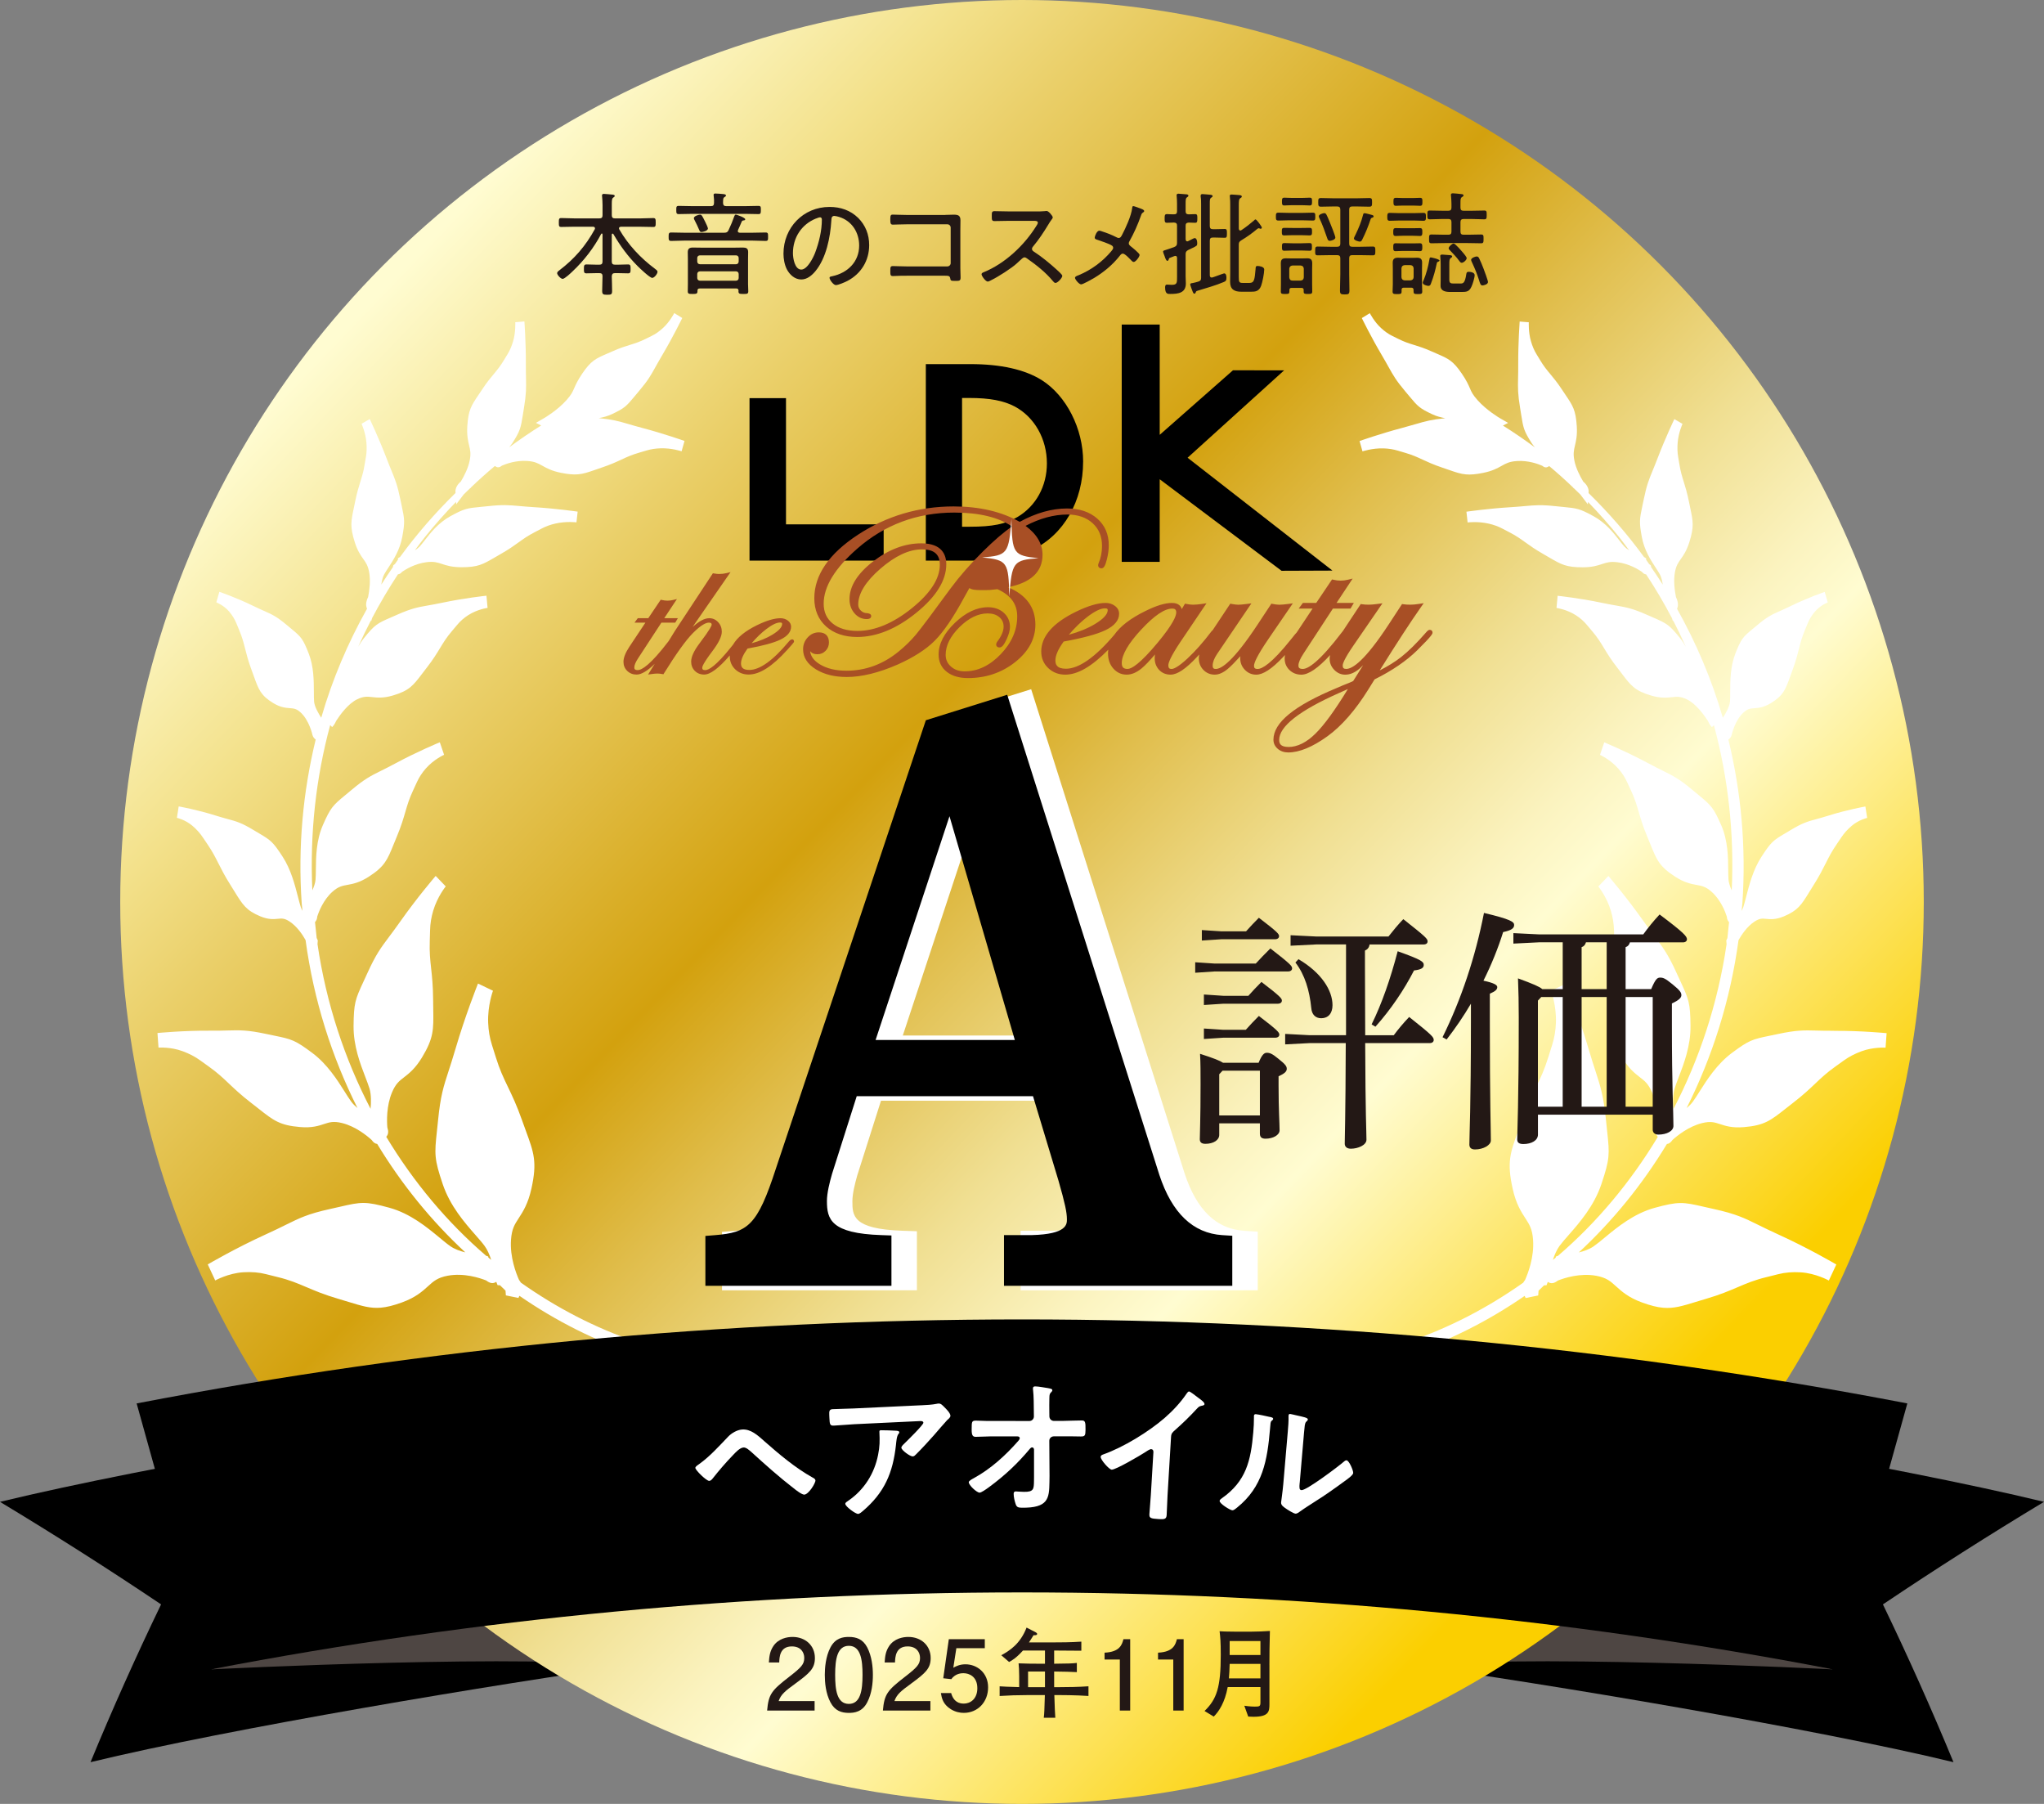
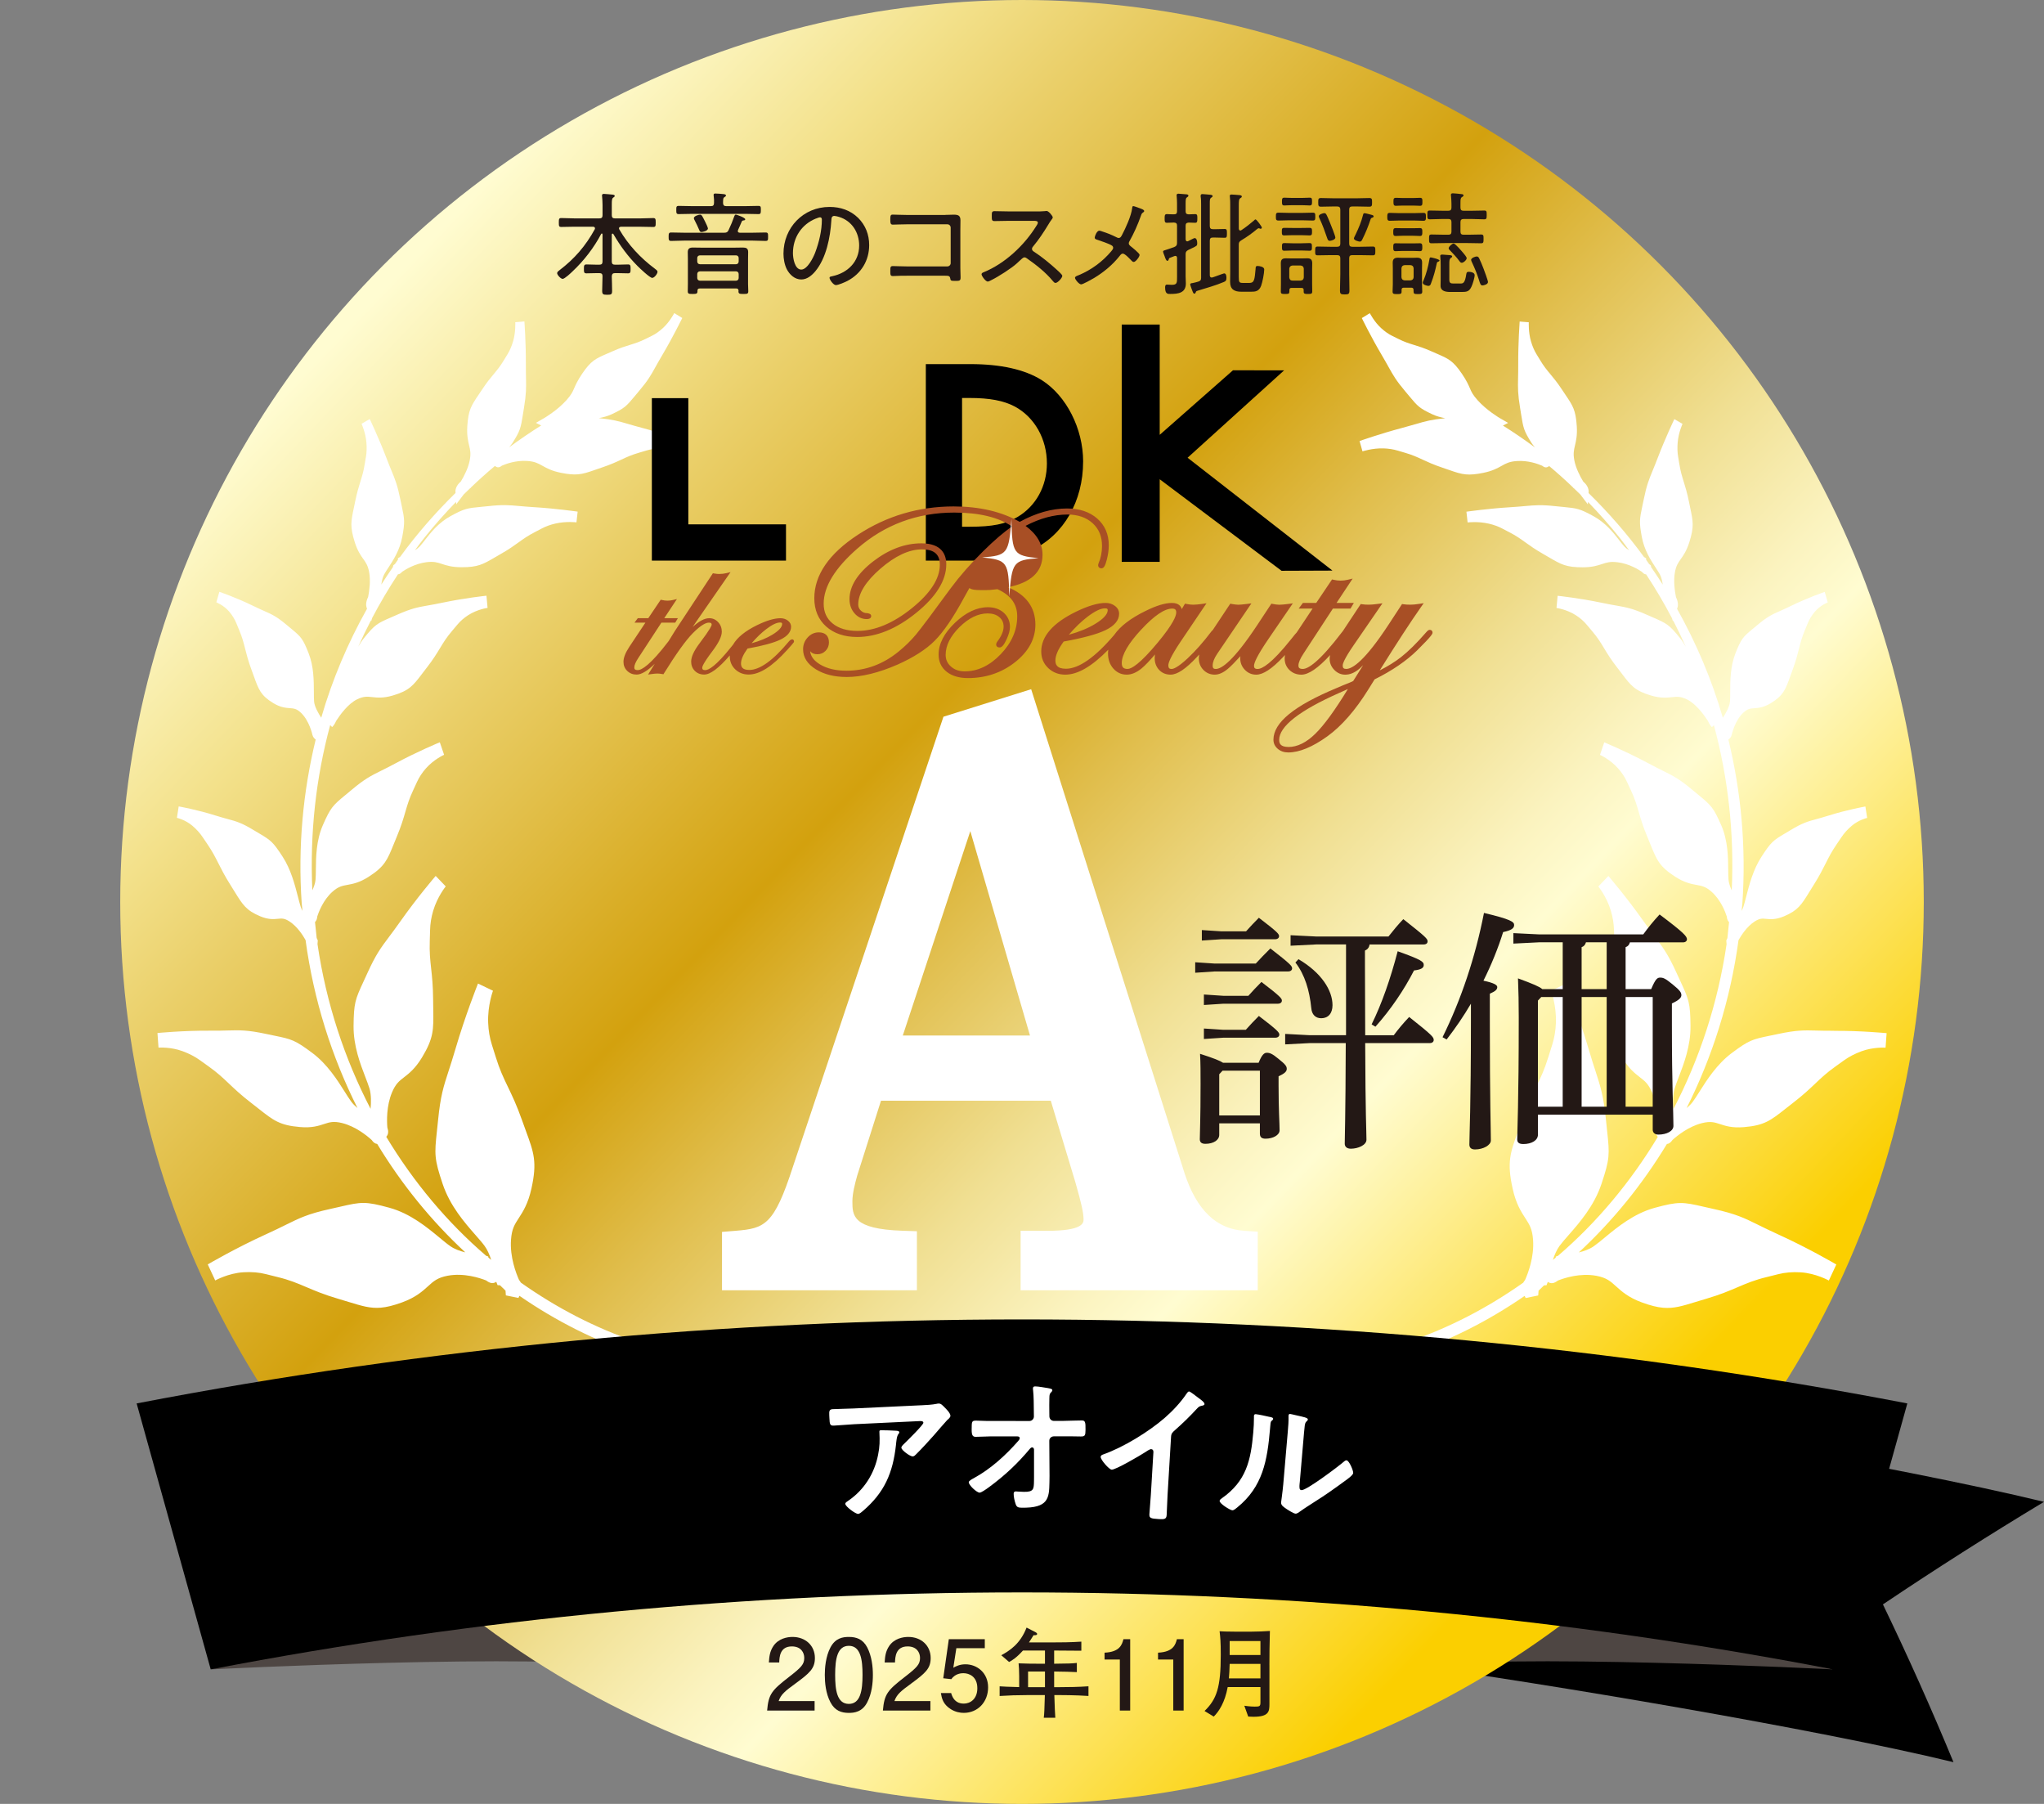
<svg xmlns="http://www.w3.org/2000/svg" id="b" viewBox="0 0 96.378 85.039">
  <rect x="0" y="0" width="96.378" height="85.039" fill="#808080" stroke="none" />
  <defs>
    <style>.e{fill:url(#d);}.f{fill:#4e4643;}.g{fill:#a84f25;}.h{fill:#231815;}.i{fill:#fff;}</style>
    <linearGradient id="d" x1="76.044" y1="69.174" x2="18.043" y2="13.673" gradientUnits="userSpaceOnUse">
      <stop offset=".006" stop-color="#fbcf00" />
      <stop offset=".253" stop-color="#fffcd1" />
      <stop offset=".296" stop-color="#fbf3bf" />
      <stop offset=".382" stop-color="#f0df92" />
      <stop offset=".501" stop-color="#e0bd4b" />
      <stop offset=".596" stop-color="#d3a10e" />
      <stop offset=".799" stop-color="#eacf69" />
      <stop offset=".871" stop-color="#f3e18b" />
      <stop offset="1" stop-color="#fffcd1" />
    </linearGradient>
  </defs>
  <g id="c">
-     <path d="M27.528,65.853c-7.225,1.008-20.447,3.229-27.528,4.947,2.602,1.568,5.135,3.181,7.595,4.834-1.193,2.473-2.302,4.953-3.327,7.438,6.504-1.578,19.142-3.689,25.779-4.614-.84-4.202-1.68-8.404-2.519-12.605Z" />
    <path class="f" d="M29.803,78.615c-4.023-.717-19.942.083-19.833.083,0,0,14.667-5,14.843-5.069.016-.006,4.907,4.986,4.991,4.986Z" />
    <path d="M68.85,65.853c7.225,1.008,20.447,3.229,27.528,4.947-2.602,1.568-5.135,3.181-7.595,4.834,1.193,2.473,2.302,4.953,3.327,7.438-6.504-1.578-19.142-3.689-25.779-4.614.84-4.202,1.68-8.404,2.519-12.605Z" />
    <path class="f" d="M66.575,78.615c4.023-.717,19.942.083,19.833.083,0,0-14.667-5-14.843-5.069-.016-.006-4.907,4.986-4.991,4.986Z" />
    <circle class="e" cx="48.189" cy="42.52" r="42.52" />
    <path class="h" d="M37.498,79.371c-.475.345-.677.507-.783.82h1.695v.447h-2.239c.069-.779.212-.949,1.051-1.599.558-.433.7-.581.7-.88,0-.258-.157-.544-.585-.544-.567,0-.585.502-.595.756h-.488c.019-.277.042-.521.216-.779.24-.35.646-.424.899-.424.604,0,1.055.401,1.055.995,0,.498-.253.714-.926,1.208Z" />
    <path class="h" d="M40.891,80.251c-.235.457-.613.498-.866.498-.351,0-.659-.101-.867-.498-.226-.424-.267-.94-.267-1.295,0-.313.037-.862.267-1.295.235-.442.585-.493.867-.493.345,0,.659.097.866.493.216.419.267.917.267,1.295,0,.374-.046.875-.267,1.295ZM40.025,77.587c-.544,0-.646.618-.646,1.369,0,.696.079,1.369.646,1.369.539,0,.645-.613.645-1.369,0-.696-.083-1.369-.645-1.369Z" />
    <path class="h" d="M42.958,79.371c-.475.345-.677.507-.784.82h1.696v.447h-2.24c.069-.779.212-.949,1.051-1.599.558-.433.7-.581.7-.88,0-.258-.157-.544-.585-.544-.567,0-.585.502-.595.756h-.488c.018-.277.042-.521.216-.779.24-.35.646-.424.899-.424.604,0,1.055.401,1.055.995,0,.498-.253.714-.926,1.208Z" />
    <path class="h" d="M45.443,80.748c-.17,0-.392-.037-.613-.175-.378-.24-.424-.525-.466-.76h.484c.12.433.396.498.599.498.304,0,.636-.217.636-.724,0-.558-.392-.709-.654-.709-.069,0-.378,0-.571.281l-.382-.042.263-1.843h1.696v.424h-1.341l-.143.921c.134-.074.313-.161.571-.161.553,0,1.069.406,1.069,1.087,0,.691-.489,1.203-1.147,1.203Z" />
    <path class="h" d="M49.922,79.91h-.208c.019.641.028.811.046,1.069h-.544c.027-.235.027-.295.051-1.069h-.857c-.428,0-.853.014-1.276.042v-.456c.253.018.323.018.922.037v-.507c0-.272-.014-.465-.028-.613.429.014.553.018.981.018h.263v-.622h-1.037c-.323.355-.502.457-.654.54l-.369-.318c.396-.216.894-.534,1.193-1.304l.429.221c.027.014.069.046.069.078,0,.069-.11.064-.17.06-.092.152-.129.207-.217.341h1.019c.484,0,.968-.004,1.452-.037v.428c-.359-.004-.927-.004-1.282-.009v.622c.724-.009.807-.009,1.07-.037v.433c-.401-.019-.461-.019-1.07-.028v.737h.217c.465,0,.936-.009,1.401-.041v.456c-.604-.042-1.346-.042-1.401-.042ZM49.272,78.799h-.797v.737h.797v-.737Z" />
    <path class="h" d="M52.802,80.638v-2.405h-.72v-.323c.724-.032.825-.387.89-.636h.318v3.364h-.488Z" />
    <path class="h" d="M55.322,80.638v-2.405h-.719v-.323c.724-.032.825-.387.89-.636h.317v3.364h-.488Z" />
    <path class="h" d="M59.856,78.495v1.843c0,.341-.027.594-.751.594-.097,0-.18-.004-.249-.009l-.184-.511c.271.041.479.041.493.041.226,0,.267-.014.267-.203v-.719h-1.544c-.133.728-.414,1.152-.658,1.392l-.434-.263c.576-.558.765-1.115.765-2.649,0-.627-.022-.82-.055-1.111.212.009.258.019.7.019h.815c.23,0,.627-.014.857-.032-.019.742-.023,1.051-.023,1.608ZM59.432,78.44h-1.451c-.005.258-.023.53-.037.682h1.488v-.682ZM59.432,77.362h-1.451v.659h1.451v-.659Z" />
    <path class="i" d="M7.425,48.701l.049.685c.006,0,.569-.04,1.136.169q.47.173.824.429l.4.287c.416.295.667.533.958.809.268.254.572.543,1.05.911l.349.273c.706.557.999.787,1.959.867.556.048.875-.058,1.131-.143.255-.083.439-.145.843-.047.642.157,1.188.606,1.397.796.085.123.167.18.263.189,1.159,1.914,2.559,3.633,4.155,5.113-.245-.061-.505-.152-.701-.289-.157-.109-.33-.254-.522-.412-.578-.478-1.369-1.133-2.358-1.403-1.127-.308-1.325-.279-2.32-.048l-.471.106c-1.047.231-1.438.425-2.088.746-.248.123-.541.268-.932.445-1.418.644-2.697,1.391-2.751,1.423l.352.756c.006-.003.618-.343,1.326-.386q.583-.036,1.065.088l.548.137c.568.137.931.293,1.353.472.391.167.835.356,1.502.552l.487.147c.634.194,1.033.316,1.526.274.283-.024.597-.102,1.004-.25.643-.234.965-.527,1.225-.763.257-.234.443-.403.925-.494.763-.142,1.512.103,1.814.223.182.139.325.165.477.064l.061.158.115.005c.129.121.21.201.26.253l.016.224.593.121.046-.101c1.713,1.18,3.573,2.127,5.551,2.775l-.042-.605c-1.942-.657-3.767-1.608-5.442-2.793-.023-.04-.05-.081-.084-.124-.14-.312-.438-1.084-.379-1.896.037-.515.168-.717.367-1.022.196-.302.439-.677.597-1.394.275-1.251.116-1.685-.268-2.731l-.183-.506c-.247-.697-.467-1.154-.661-1.557-.208-.432-.387-.805-.569-1.396l-.181-.574q-.16-.498-.18-1.058c-.029-.808.225-1.494.228-1.501l-.707-.339c-.024.061-.599,1.504-1.063,3.085-.127.435-.234.762-.324,1.04-.237.728-.381,1.168-.495,2.315l-.054.514c-.119,1.097-.127,1.313.271,2.497.348,1.037,1.037,1.822,1.539,2.395.166.19.318.361.434.518.133.179.237.423.315.661-.044-.036-.09-.069-.133-.106l-.007-.051-.099-.034c-1.835-1.575-3.422-3.472-4.709-5.608.103-.117.112-.253.051-.44-.025-.292-.05-1.013.22-1.655.171-.407.339-.536.571-.715.234-.181.525-.407.842-.931.553-.916.547-1.312.531-2.271l-.006-.464c-.004-.638-.051-1.074-.093-1.458-.045-.412-.084-.768-.065-1.3l.015-.518q.011-.451.148-.91c.201-.67.587-1.139.59-1.143l-.474-.494c-.036.041-.877,1.023-1.67,2.149-.218.31-.39.539-.537.734-.383.512-.615.82-1.016,1.705l-.183.397c-.39.842-.455,1.012-.466,2.086-.009.942.316,1.788.553,2.405.078.204.15.389.199.551.085.284.077.668.05.952-1.224-2.357-2.091-4.967-2.502-7.762l.013-.176-.03-.067s-.012-.025-.022-.046c-.016-.117-.023-.237-.037-.355l.004-.008-.006-.011c-.015-.125-.027-.252-.04-.378.059-.061.099-.139.106-.261.075-.236.289-.789.716-1.169.276-.246.458-.279.71-.325.251-.046.564-.103.995-.379.758-.486.883-.795,1.185-1.541l.147-.358c.206-.492.309-.847.4-1.16.097-.333.181-.621.369-1.021l.181-.392q.155-.339.417-.636c.384-.435.857-.642.861-.644l-.202-.59c-.042.017-1.058.437-2.082.989-.281.151-.499.259-.684.351-.484.24-.776.385-1.396.906l-.282.234c-.599.493-.708.599-1.069,1.422-.318.727-.326,1.509-.331,2.081-.002.187-.003.356-.016.499-.014.16-.078.334-.15.495-.125-2.698.173-5.319.84-7.786l.093.09c.034-.03.114-.114.196-.301.192-.296.566-.806.987-1.008.302-.145.472-.128.708-.102.233.025.523.056.966-.074.78-.229.961-.468,1.398-1.044l.212-.277c.295-.379.468-.664.62-.915.163-.268.303-.499.561-.802l.251-.298q.215-.259.517-.453c.44-.282.908-.342.913-.342l-.053-.575c-.01,0-1.038.11-2.07.328-.285.06-.503.099-.688.131-.482.085-.773.137-1.441.432l-.302.132c-.642.277-.763.341-1.271.971-.105.13-.194.269-.273.41.189-.42.387-.835.599-1.242l.012.034.041-.139c.375-.713.783-1.404,1.222-2.07.004,0,.008.003.012.002.065-.006.123-.047.184-.118.171-.116.608-.382,1.138-.45.356-.047.522.011.739.082.22.072.47.153.916.154.782.002,1.015-.136,1.579-.464l.278-.161c.384-.218.627-.393.842-.548.231-.167.431-.311.766-.483l.323-.169q.286-.152.64-.233c.513-.118.993-.058.998-.057l.056-.506c-.01-.001-1.015-.147-2.054-.21-.289-.018-.507-.037-.693-.054-.494-.043-.767-.071-1.476.006l-.325.032c-.664.064-.784.076-1.447.439-.573.313-.94.785-1.208,1.13-.088.113-.168.216-.244.299-.06.064-.14.124-.227.179.151-.203.302-.407.459-.604.465-.583.963-1.14,1.482-1.677l.007.116.346-.457v-.002c.105-.103.21-.203.315-.304l.01.003.029-.041c.365-.349.739-.685,1.125-1.008l.035.025c.103.066.193.044.298-.041.188-.081.661-.258,1.196-.219.35.024.509.113.711.226.205.114.437.244.875.332.347.07.589.089.806.071.262-.022.488-.101.821-.217l.303-.104c.414-.139.682-.263.918-.373.256-.119.477-.221.836-.326l.345-.102q.307-.093.669-.104c.522-.016.986.138.99.14l.137-.487c-.009-.004-.972-.344-1.982-.611-.281-.074-.493-.136-.673-.189-.461-.135-.731-.211-1.385-.276.2-.036.405-.088.614-.186.595-.279.679-.368,1.083-.854l.194-.232c.428-.506.555-.734.785-1.148.086-.154.187-.336.326-.57.502-.848.928-1.722.932-1.73l-.378-.231s-.209.409-.531.702q-.264.241-.518.365l-.288.142c-.296.149-.502.213-.741.286-.222.068-.474.145-.831.305l-.261.114c-.534.232-.756.327-1.173.944-.219.324-.305.522-.375.681-.076.175-.13.301-.359.559-.434.489-1.045.844-1.051.848l-.394.228.247.124c-.517.323-1.019.667-1.509,1.029.051-.064.104-.124.151-.197.368-.58.395-.703.497-1.348l.049-.305c.111-.673.106-.938.097-1.419-.004-.179-.008-.391-.007-.669.005-1.004-.067-1.985-.068-1.995l-.431.035s.025.464-.101.894q-.103.352-.256.601l-.173.285c-.177.295-.32.467-.485.665-.155.185-.33.395-.554.736l-.164.245c-.34.504-.481.713-.529,1.476-.027.434.036.698.086.91.053.22.09.379.03.694-.07.37-.267.75-.421,1.005-.252.212-.256.426-.254.477l.004.062c-.949.93-1.827,1.935-2.615,3.016l-.102.062.003.067c-.048.066-.093.134-.14.201-.002.001-.008.006-.009.007l-.074.06-.014.079c-.188.271-.371.546-.548.826.024-.166.064-.35.134-.478.051-.094.119-.198.194-.312.23-.35.544-.83.659-1.454.13-.704.111-.831-.027-1.473l-.064-.305c-.139-.674-.239-.916-.42-1.356-.068-.164-.147-.357-.245-.614-.355-.93-.773-1.803-.777-1.811l-.385.223s.189.416.227.872q.032.374-.02.676l-.057.343c-.056.355-.126.58-.208.84-.075.243-.161.518-.245.936l-.063.304c-.131.622-.186.879.043,1.605.13.413.283.629.406.801.127.179.218.308.276.627.072.394.01.858-.05,1.162-.129.263-.093.432-.074.489l.022.064c-.9,1.606-1.634,3.323-2.159,5.138-.142-.215-.32-.533-.337-.767-.009-.127-.01-.28-.01-.448-.002-.534-.005-1.199-.242-1.809-.274-.702-.359-.786-.821-1.168l-.212-.176c-.477-.403-.701-.502-1.073-.667-.14-.062-.305-.135-.519-.24-.781-.383-1.557-.649-1.59-.66l-.143.496s.353.135.611.441q.217.258.333.542l.137.332c.142.338.205.586.278.874.068.269.145.574.3.991l.111.305c.223.621.324.904.913,1.263.34.207.585.225.782.24.188.014.312.023.507.2.413.374.558,1.051.559,1.058l.025.071c.034.065.079.115.13.149-.596,2.449-.845,5.043-.659,7.734.008.116.027.228.036.343-.03-.062-.063-.124-.083-.187-.044-.138-.087-.305-.134-.488-.147-.569-.329-1.278-.722-1.881-.452-.696-.556-.77-1.103-1.094l-.257-.153c-.574-.348-.821-.415-1.229-.525-.154-.042-.335-.091-.573-.166-.869-.274-1.701-.423-1.736-.429l-.084.539s.386.083.729.373q.289.245.486.539l.225.332c.234.343.365.602.517.902.139.276.297.59.561,1.008l.192.309c.392.636.554.899,1.216,1.177.389.164.638.137.835.119.184-.019.308-.031.55.127.359.234.621.637.755.876.387,2.845,1.237,5.506,2.448,7.918-.111-.094-.215-.194-.293-.301-.099-.134-.203-.3-.318-.482-.343-.543-.813-1.287-1.521-1.815-.806-.602-.966-.647-1.792-.815l-.394-.082c-.869-.185-1.219-.176-1.799-.161-.223.006-.485.013-.833.01-1.257-.01-2.465.109-2.477.109ZM86.476,48.592c-.347.002-.61-.004-.833-.01-.58-.015-.93-.024-1.799.161l-.394.082c-.826.168-.986.214-1.792.815-.707.528-1.177,1.272-1.521,1.815-.115.182-.219.348-.318.482-.078.106-.182.207-.293.301,1.211-2.412,2.061-5.073,2.448-7.918.135-.238.396-.642.755-.876.243-.158.366-.146.55-.127.197.018.447.044.835-.119.663-.277.825-.541,1.216-1.177l.192-.309c.264-.419.422-.732.561-1.008.151-.3.282-.559.517-.902l.225-.332q.196-.294.486-.539c.342-.29.725-.372.729-.373l-.084-.539c-.035.006-.867.155-1.736.429-.238.075-.419.124-.573.166-.408.111-.655.177-1.229.525l-.257.153c-.547.324-.651.397-1.103,1.094-.392.603-.575,1.311-.722,1.881-.047.183-.09.35-.134.488-.02.062-.053.124-.083.187.009-.115.028-.227.036-.343.186-2.69-.063-5.285-.659-7.734.051-.034.096-.084.13-.149l.025-.071c.002-.007.146-.684.559-1.058.195-.177.319-.186.507-.2.197-.015.442-.033.782-.24.589-.36.691-.643.913-1.263l.111-.305c.155-.417.232-.722.3-.991.073-.288.136-.537.278-.874l.137-.332q.115-.284.333-.542c.257-.307.607-.44.611-.441l-.143-.496c-.033.011-.809.278-1.59.66-.214.105-.379.178-.519.24-.372.165-.596.264-1.073.667l-.212.176c-.462.382-.547.466-.821,1.168-.238.61-.241,1.275-.242,1.809,0,.168,0,.321-.01.448-.017.233-.195.551-.337.767-.525-1.815-1.26-3.532-2.159-5.138l.022-.064c.019-.057.055-.226-.074-.489-.06-.305-.122-.769-.05-1.162.058-.32.149-.448.276-.627.123-.172.275-.388.406-.801.229-.726.174-.983.043-1.605l-.063-.304c-.084-.417-.17-.693-.245-.936-.081-.26-.151-.485-.208-.84l-.057-.343q-.052-.302-.02-.676c.038-.456.225-.868.227-.872l-.385-.223c-.004.009-.422.882-.777,1.811-.098.257-.178.45-.245.614-.181.44-.281.682-.42,1.356l-.064.305c-.137.642-.156.769-.027,1.473.115.624.429,1.103.659,1.454.075.115.143.218.194.312.07.129.11.312.134.478-.177-.279-.36-.554-.548-.826l-.014-.079-.074-.06s-.007-.005-.009-.007c-.047-.067-.092-.135-.14-.201l.003-.067-.102-.062c-.788-1.081-1.666-2.086-2.615-3.016l.004-.062c.003-.051-.001-.265-.254-.477-.154-.255-.351-.634-.421-1.005-.06-.315-.022-.474.03-.694.05-.212.114-.476.086-.91-.048-.763-.189-.972-.529-1.476l-.164-.245c-.224-.34-.399-.55-.554-.736-.165-.198-.308-.369-.485-.665l-.173-.285q-.153-.249-.256-.601c-.126-.43-.101-.889-.101-.894l-.431-.035c0,.01-.073.991-.068,1.995.002.278-.003.49-.007.669-.01.481-.015.746.097,1.419l.049.305c.102.645.129.768.497,1.348.046.073.1.132.151.197-.49-.361-.992-.706-1.509-1.029l.247-.124-.394-.228c-.006-.003-.617-.359-1.051-.848-.229-.258-.284-.384-.359-.559-.069-.159-.155-.357-.375-.681-.417-.616-.638-.712-1.173-.944l-.261-.114c-.357-.159-.609-.237-.831-.305-.239-.073-.444-.137-.741-.286l-.288-.142q-.254-.124-.518-.365c-.321-.293-.529-.698-.531-.702l-.378.231c.004.009.43.882.932,1.73.139.235.24.416.326.57.231.414.358.641.785,1.148l.194.232c.404.486.488.574,1.083.854.208.098.414.15.614.186-.654.065-.924.141-1.385.276-.18.053-.392.114-.673.189-1.01.267-1.973.608-1.982.611l.137.487s.468-.155.99-.14q.361.012.669.104l.345.102c.359.104.58.207.836.326.237.11.505.234.918.373l.303.104c.333.116.559.195.821.217.217.019.459-.001.806-.071.438-.088.67-.218.875-.332.201-.113.361-.202.711-.226.535-.039,1.008.138,1.196.219.105.085.195.107.298.041l.035-.025c.386.323.76.659,1.125,1.008l.029.041.01-.003c.105.101.211.201.314.304v.002s.347.457.347.457l.007-.116c.518.538,1.017,1.095,1.482,1.677.157.197.308.401.459.604-.087-.055-.167-.115-.227-.179-.076-.082-.156-.185-.244-.299-.268-.345-.635-.817-1.208-1.13-.662-.363-.782-.374-1.447-.439l-.325-.032c-.709-.077-.982-.05-1.476-.006-.186.017-.405.036-.693.054-1.039.063-2.044.209-2.054.21l.056.506s.485-.061.998.057q.354.081.64.233l.323.169c.335.172.535.317.766.483.215.155.457.329.842.548l.278.161c.563.328.796.466,1.579.464.446,0,.696-.082.916-.154.218-.071.383-.129.739-.082.53.068.967.333,1.138.45.06.071.119.112.184.118.004,0,.008-.002.012-.002.44.666.847,1.357,1.222,2.07l.041.139.012-.034c.211.407.41.821.599,1.242-.079-.141-.167-.279-.273-.41-.507-.629-.628-.693-1.271-.971l-.302-.132c-.668-.296-.959-.347-1.441-.432-.185-.033-.403-.071-.688-.131-1.032-.218-2.059-.327-2.07-.328l-.053.575s.473.06.913.342q.302.194.517.453l.251.298c.258.302.399.534.561.802.152.252.325.536.62.915l.212.277c.437.576.618.815,1.398,1.044.443.13.733.099.966.074.236-.025.405-.043.708.102.421.202.795.711.987,1.008.083.186.162.271.196.301l.093-.09c.667,2.467.966,5.089.84,7.786-.072-.161-.135-.334-.15-.495-.013-.144-.014-.312-.016-.499-.005-.571-.012-1.354-.331-2.081-.361-.823-.47-.929-1.069-1.422l-.282-.234c-.621-.521-.912-.666-1.396-.906-.185-.092-.402-.2-.684-.351-1.023-.551-2.039-.971-2.082-.989l-.202.59s.478.209.861.644q.262.296.417.636l.181.392c.188.4.272.688.369,1.021.091.313.194.668.4,1.16l.147.358c.302.746.427,1.055,1.185,1.541.432.276.744.333.995.379.252.046.435.079.71.325.427.38.641.934.716,1.169.007.121.046.2.106.261-.013.126-.025.253-.04.378l-.006.011.004.008c-.014.118-.022.238-.037.355-.01.021-.02.042-.022.046l-.03.067.013.176c-.411,2.795-1.278,5.405-2.502,7.762-.028-.284-.035-.668.05-.952.049-.163.12-.347.199-.551.237-.618.562-1.463.553-2.405-.011-1.073-.076-1.244-.466-2.086l-.183-.397c-.401-.885-.633-1.193-1.016-1.705-.146-.195-.319-.424-.537-.734-.793-1.126-1.634-2.108-1.67-2.149l-.474.494s.39.474.59,1.143q.137.459.148.91l.015.518c.018.532-.021.888-.065,1.3-.042.384-.09.821-.093,1.458l-.006.464c-.016.958-.022,1.355.531,2.271.316.524.608.75.842.931.232.179.399.309.571.715.271.642.246,1.363.22,1.655-.062.186-.052.322.051.44-1.287,2.135-2.874,4.033-4.709,5.608l-.099.034-.007.051c-.043.037-.09.07-.133.106.078-.238.182-.482.315-.661.117-.157.268-.329.434-.518.503-.573,1.191-1.358,1.539-2.395.398-1.185.39-1.4.271-2.497l-.054-.514c-.115-1.147-.258-1.586-.495-2.315-.09-.277-.197-.604-.324-1.04-.464-1.581-1.039-3.024-1.063-3.085l-.707.339c.002.007.256.692.228,1.501q-.02.56-.18,1.058l-.181.574c-.182.591-.361.964-.569,1.396-.194.403-.414.86-.661,1.557l-.183.506c-.384,1.046-.543,1.48-.268,2.731.158.717.401,1.092.597,1.394.198.306.329.508.367,1.022.059.812-.239,1.584-.379,1.896-.034.043-.061.084-.084.124-1.675,1.184-3.5,2.136-5.442,2.793l-.042.605c1.977-.647,3.838-1.594,5.551-2.775l.046.101.593-.121.016-.224c.05-.052.131-.132.26-.253l.115-.005.061-.158c.153.101.295.075.477-.064.302-.12,1.051-.365,1.814-.223.482.091.668.26.925.494.26.235.582.529,1.225.763.407.149.722.226,1.004.25.494.042.892-.08,1.526-.274l.487-.147c.667-.195,1.11-.385,1.502-.552.421-.18.785-.335,1.353-.472l.548-.137q.482-.124,1.065-.088c.707.043,1.32.383,1.326.386l.352-.756c-.054-.032-1.333-.78-2.751-1.423-.391-.178-.683-.322-.932-.445-.649-.321-1.041-.515-2.088-.746l-.471-.106c-.996-.23-1.194-.259-2.32.048-.989.27-1.78.925-2.358,1.403-.192.159-.365.303-.522.412-.196.137-.456.228-.701.289,1.596-1.48,2.996-3.198,4.155-5.113.096-.009.178-.066.263-.189.209-.19.755-.64,1.397-.796.404-.098.588-.036.843.047.256.085.575.191,1.131.143.96-.08,1.253-.31,1.959-.867l.349-.273c.477-.368.782-.656,1.05-.911.291-.276.542-.514.958-.809l.4-.287q.354-.256.824-.429c.567-.209,1.131-.169,1.136-.169l.049-.685c-.012,0-1.22-.118-2.477-.109Z" />
    <path d="M89.934,66.16c-27.466-5.28-56.025-5.28-83.491,0,1.164,4.179,2.329,8.359,3.493,12.538,25.168-4.838,51.337-4.838,76.505,0,1.164-4.179,2.329-8.359,3.493-12.538Z" />
-     <path class="i" d="M36.024,67.927c.714.628,1.465,1.266,2.3,1.732.052.024.12.069.125.126.011.128-.315.656-.52.674-.113.01-.395-.21-.501-.295-.692-.535-1.346-1.118-1.993-1.708-.099-.084-.247-.229-.381-.219-.177.016-.378.24-.496.364-.34.352-.658.722-.96,1.105-.039.046-.084.1-.155.105-.127.011-.646-.497-.656-.61-.005-.064.13-.147.177-.18.504-.357.94-.846,1.365-1.289.164-.172.421-.322.654-.342.417-.035.749.28,1.041.535Z" />
    <path class="i" d="M43.435,66.248c.233-.011.51-.024.734-.07.028-.009.057-.01.092-.012.106-.005.181.084.271.173s.275.272.282.4c.003.079-.092.155-.147.2-.041.038-.545.619-.626.715-.236.269-.587.649-.838.897-.047.045-.094.104-.165.107-.121.006-.532-.289-.537-.41-.003-.071.119-.177.167-.222.122-.12.875-.856.871-.956s-.16-.078-.224-.075l-3.037.145c-.326.016-.644.052-.962.066-.184.009-.195-.068-.208-.354l-.007-.143c-.008-.186.001-.271.165-.279.326-.016.652-.017.978-.032l3.193-.151ZM42.25,67.448c.05.004.149,0,.153.078.001.028-.019.051-.039.073-.087.104-.103.384-.118.52-.144,1.314-.54,2.24-1.556,3.109-.055.045-.15.136-.228.14-.12.005-.598-.344-.604-.472-.003-.064.066-.096.163-.165.729-.506,1.21-1.271,1.382-2.144.081-.39.082-.675.063-1.067-.002-.057-.004-.093.066-.096.092-.005.611.014.718.023Z" />
    <path class="i" d="M48.535,66.989c.12.002.214-.097.215-.211l-.003-.243c-.003-.271-.003-.75-.035-.993-.007-.028-.006-.064-.006-.1.001-.071.051-.085.115-.084.156.002.431.057.594.08.163.031.205.046.204.104,0,.028-.022.057-.043.077-.079.085-.094.099-.097.299-.003.207-.006.414-.002.621l.003.236c.005.121.096.208.216.21h.375c.249-.005.83-.024.935-.022.156.002.184.06.178.438-.004.264-.019.32-.225.317l-.389-.006c-.163-.002-.333.002-.496,0h-.383c-.113,0-.213.084-.215.205l.011,1.664-.004.293c-.012.765-.054,1.221-1.314,1.202-.156-.003-.233-.025-.281-.176-.047-.137-.094-.337-.092-.48,0-.071.03-.113.101-.112.007,0,.219.018.382.02.467.008.469-.136.475-.514l.002-.179v-1.308c-.008-.043-.029-.093-.085-.094-.049,0-.078.027-.107.062-.584.698-1.173,1.254-1.932,1.813-.143.105-.365.259-.443.258-.135-.002-.512-.351-.51-.493,0-.064.172-.154.237-.189.8-.438,1.503-1.077,2.101-1.761.029-.035.065-.078.065-.121,0-.035-.013-.086-.104-.087l-1.083-.002c-.269-.004-.744.024-.893.022-.142-.002-.19-.082-.186-.36.005-.336-.008-.407.204-.404.163.003.326.013.489.015.127.002.255-.003.389,0l1.636.003Z" />
    <path class="i" d="M55.052,70.486c-.019.313-.023.628-.042.935-.012.192-.104.208-.366.192-.39-.023-.459-.049-.448-.234.019-.307.051-.612.069-.918l.116-1.938c.003-.043.033-.198-.102-.207-.07-.004-.227.108-.286.147-.222.145-1.393.832-1.576.82-.121-.007-.526-.468-.519-.604.005-.071.07-.096.121-.114.95-.336,2.139-1.065,2.896-1.721.39-.341.746-.72,1.035-1.146.023-.034.07-.104.119-.101.05.003.261.166.464.321.075.055.267.188.261.273-.002.043-.038.055-.075.067-.158.033-.18.039-.286.154-.364.393-.636.655-1.034,1.01-.112.101-.172.147-.182.312l-.165,2.75Z" />
    <path class="i" d="M59.861,66.793c.084.021.176.03.17.101-.003.036-.049.067-.079.094-.046.039-.05.16-.055.225l-.014.156c-.127,1.472-.333,2.715-1.549,3.698-.061.045-.154.138-.232.131-.105-.009-.605-.317-.595-.445.004-.05.065-.095.103-.12,1.151-.804,1.371-1.787,1.484-3.109.019-.214.035-.499.032-.707.002-.021-.002-.058,0-.078.006-.064.05-.075.099-.07.135.012.49.092.637.126ZM61.281,69.911c-.02.221-.021.328.085.337.232.021,1.732-1.111,1.979-1.326.038-.032.093-.085.149-.08.12.01.321.486.312.6-.01.106-.305.311-.403.381-.455.333-.91.659-1.385.955-.203.133-.526.334-.709.469-.067.044-.146.116-.229.109-.092-.009-.383-.191-.47-.256-.094-.065-.215-.147-.204-.275.005-.05.072-.51.102-.851l.214-2.489c.021-.241.041-.483.034-.728l.003-.035c.004-.05.034-.069.076-.065.043.004.217.048.272.06.363.081.566.12.56.198-.004.05-.033.062-.064.095-.054.046-.066.109-.08.18-.021.163-.051.519-.066.696l-.174,2.026Z" />
-     <path d="M37.061,24.72h4.605v1.709h-6.325v-7.661h1.72v5.952ZM55.996,21.579l4.552-4.12-2.411-.003-3.455,3.043v-5.2h-1.791v11.188h1.791v-3.894l5.745,4.315,2.401-.009-6.832-5.321ZM51.071,21.762c0,1.861-.916,3.458-2.389,4.153-.75.361-1.611.514-2.889.514h-2.139v-9.264h2.098c1.43,0,2.556.25,3.361.75,1.167.736,1.959,2.292,1.959,3.847ZM49.363,21.845c0-1.153-.584-2.181-1.514-2.681-.528-.278-1.181-.403-2.153-.403h-.333v6.07h.361c1.083,0,1.694-.125,2.25-.458.875-.514,1.389-1.459,1.389-2.528Z" />
+     <path d="M37.061,24.72v1.709h-6.325v-7.661h1.72v5.952ZM55.996,21.579l4.552-4.12-2.411-.003-3.455,3.043v-5.2h-1.791v11.188h1.791v-3.894l5.745,4.315,2.401-.009-6.832-5.321ZM51.071,21.762c0,1.861-.916,3.458-2.389,4.153-.75.361-1.611.514-2.889.514h-2.139v-9.264h2.098c1.43,0,2.556.25,3.361.75,1.167.736,1.959,2.292,1.959,3.847ZM49.363,21.845c0-1.153-.584-2.181-1.514-2.681-.528-.278-1.181-.403-2.153-.403h-.333v6.07h.361c1.083,0,1.694-.125,2.25-.458.875-.514,1.389-1.459,1.389-2.528Z" />
    <path class="g" d="M37.368,30.144l-.016-.002c-.05,0-.099.031-.155.097-.741.892-1.369,1.344-1.867,1.344-.345,0-.39-.166-.39-.31,0-.183.103-.417.306-.698.716-.129,1.237-.271,1.548-.421.337-.162.507-.367.507-.609,0-.115-.052-.213-.155-.291-.097-.073-.214-.11-.349-.11-.284,0-.654.11-1.099.327-.56.273-.937.581-1.132.918l-.087.108c-.721.904-1.065,1.094-1.226,1.094-.118,0-.142-.045-.142-.119,0-.042.046-.201.472-.765.304-.402.451-.705.451-.927,0-.175-.057-.326-.171-.449-.115-.124-.255-.188-.418-.188-.223,0-.482.136-.785.414.085-.127.131-.196.139-.207.681-.986,1.194-1.727,1.538-2.221l.11-.158-.186.046c-.113.028-.234.042-.36.042-.064,0-.145-.009-.24-.026l-.047-.008-.781,1.186c-.559.854-.898,1.368-1.008,1.53-.116.186-.215.347-.298.482-.861,1.129-1.268,1.367-1.457,1.367-.149,0-.161-.066-.161-.128,0-.106.064-.257.192-.449l1.085-1.66h.652l.126-.211h-.643l.598-.902-.178.043c-.182.044-.348.045-.537,0l-.049-.012-.587.871h-.494l-.157.211h.515l-.759,1.141c-.185.281-.275.512-.275.706,0,.171.06.315.179.43.118.114.266.171.44.171.223,0,.506-.168.854-.507l-.313.506.153-.022c.118-.017.213-.026.282-.026.065,0,.146.008.24.025l.048.009.026-.042c.573-.923,1.029-1.559,1.355-1.889.409-.415.641-.503.763-.503.121,0,.131.05.131.101,0,.029-.042.177-.576.881-.263.351-.391.631-.391.856,0,.173.058.319.172.435.114.116.263.175.441.175.289,0,.686-.296,1.21-.903,0,.015-.002.029-.002.044,0,.245.087.451.258.614.17.162.383.244.633.244.516,0,1.111-.379,1.817-1.16l.214-.24c.095-.108.107-.131.107-.163,0-.048-.03-.086-.076-.097ZM36.419,29.921c-.273.165-.602.3-.979.403.226-.265.458-.489.69-.666.272-.207.49-.312.648-.312.101,0,.101.039.101.07,0,.148-.16.322-.461.505ZM47.519,27.685c1.087-.212,1.638-.726,1.638-1.532,0-.515-.269-.973-.801-1.363.675-.354,1.338-.534,1.973-.534.492,0,.892.137,1.189.408.299.273.444.624.444,1.076,0,.291-.055.566-.165.821-.013.034-.018.06-.018.083,0,.089.062.148.155.148.11,0,.182-.118.257-.42.06-.24.09-.464.09-.666,0-.519-.184-.943-.546-1.261-.359-.315-.837-.475-1.421-.475-.717,0-1.469.212-2.233.631-.856-.482-1.905-.727-3.118-.727-1.639,0-3.156.449-4.509,1.334-1.365.893-2.058,1.901-2.058,2.995,0,.552.188,1,.558,1.331.367.328.86.495,1.465.495.913,0,1.85-.383,2.784-1.139.94-.761,1.416-1.53,1.416-2.286,0-.452-.204-.99-1.177-.99-.775,0-1.539.287-2.271.852-.74.571-1.115,1.17-1.115,1.78,0,.258.077.48.23.661.157.185.352.278.581.278.191,0,.212-.1.212-.143,0-.106-.129-.127-.184-.136h-.015c-.111-.001-.206-.041-.29-.122-.083-.08-.123-.173-.123-.284,0-.519.351-1.087,1.044-1.689.697-.605,1.355-.912,1.956-.912.579,0,.848.231.848.727,0,.653-.444,1.342-1.319,2.047-.882.71-1.744,1.07-2.565,1.07-.493,0-.888-.119-1.172-.352-.283-.232-.421-.538-.421-.935,0-.801.533-1.673,1.584-2.592,1.289-1.128,2.827-1.7,4.572-1.7,1.169,0,2.085.22,2.727.656-.379.254-.84.649-1.372,1.176-.586.58-1.094,1.16-1.512,1.723-.853,1.168-1.406,1.904-1.643,2.19-.235.283-.516.557-.833.815-.729.594-1.552.895-2.447.895-.502,0-.923-.1-1.249-.297-.288-.174-.442-.381-.466-.629.009.014.02.027.032.039.07.073.176.11.315.11.152,0,.281-.055.385-.164.103-.107.155-.239.155-.391,0-.307-.169-.476-.477-.476-.203,0-.38.08-.525.239-.144.156-.217.344-.217.559,0,.379.204.697.605.945.387.24.877.361,1.456.361.699,0,1.504-.197,2.391-.584.752-.335,1.341-.712,1.75-1.121.421-.422.889-1.11,1.392-2.044.082-.153.165-.301.248-.445.104.083.315.097.504.097.024,0,.058,0,.097,0,.053,0,.115.001.174.001.099,0,.164-.002.206-.007l.341-.037c.628.28.933.701.933,1.284,0,.643-.262,1.242-.778,1.781-.515.538-1.087.81-1.7.81-.261,0-.472-.074-.645-.226-.17-.149-.252-.329-.252-.552,0-.439.22-.879.653-1.308.434-.429.88-.646,1.327-.646.232,0,.412.058.552.176.135.115.201.262.201.45,0,.208-.104.45-.309.718l-.007.011c-.025.045-.036.08-.036.112,0,.063.042.137.161.137.109,0,.204-.11.33-.381.108-.233.16-.425.16-.587,0-.271-.1-.496-.296-.671-.194-.171-.443-.257-.742-.257-.523,0-1.046.247-1.556.734-.511.488-.77.992-.77,1.498,0,.341.13.615.386.815.249.195.585.293,1,.293.842,0,1.588-.252,2.218-.748.637-.502.959-1.098.959-1.772,0-.814-.436-1.407-1.297-1.767ZM67.414,29.691c-.051,0-.096.032-.183.133-.432.497-.827.887-1.175,1.158-.279.218-.615.427-1,.622.808-1.295,1.464-2.301,1.95-2.992l.124-.177-.214.033c-.162.025-.3.038-.409.038-.135,0-.249-.007-.339-.022l-.059-.009-.613.937c-1.146,1.754-1.73,2.122-2.018,2.122-.122,0-.167-.044-.167-.162,0-.078.067-.305.514-.953l1.361-1.979-.205.028c-.188.025-.337.038-.442.038-.122,0-.23-.007-.32-.022l-.058-.009-.845,1.278c-.007.008-.014.016-.02.024-1.105,1.453-1.625,1.758-1.867,1.758-.189,0-.205-.084-.205-.162,0-.135.082-.327.244-.571l1.38-2.111h.83l.159-.268h-.817l.76-1.147-.226.054c-.232.055-.443.058-.683,0l-.062-.015-.747,1.108h-.628l-.2.268h.655l-.75,1.128-.075.082-.196.244c-.917,1.15-1.361,1.391-1.571,1.391-.14,0-.168-.058-.168-.151,0-.124.122-.449.704-1.298l1.126-1.645-.205.028c-.188.025-.335.038-.436.038-.082,0-.187-.013-.31-.038l-.061-.012-.652.989c-1.141,1.726-1.7,2.089-1.968,2.089-.094,0-.148-.027-.148-.162,0-.154.071-.338.211-.547l1.616-2.383-.202.026c-.201.026-.341.038-.418.038-.075,0-.181-.013-.318-.038l-.059-.011-.83,1.25c-.036.023-.059.057-.068.07-.378.498-.755.924-1.121,1.264-.461.429-.665.493-.746.493-.095,0-.154-.029-.154-.174,0-.114.098-.396.565-1.096l1.233-1.827-.205.03c-.175.025-.32.038-.429.038-.091,0-.197-.013-.316-.037l-.064-.013-.152.258c-.038-.142-.153-.291-.465-.291-.325,0-.735.125-1.252.382-.695.34-1.184.716-1.468,1.124-.9,1.057-1.666,1.595-2.277,1.595-.439,0-.496-.211-.496-.394,0-.232.131-.531.39-.888.911-.165,1.573-.345,1.969-.535.428-.206.645-.467.645-.775,0-.146-.066-.271-.197-.37-.123-.093-.272-.14-.443-.14-.362,0-.832.14-1.397.416-1.085.53-1.635,1.16-1.635,1.873,0,.311.111.574.329.781.217.206.487.311.805.311.586,0,1.252-.386,2.028-1.176-.008.059-.013.119-.013.18,0,.282.084.52.25.708.169.191.381.288.63.288.231,0,.469-.1.708-.298.16-.132.37-.352.628-.655-.01.06-.015.119-.015.177,0,.219.07.405.208.552.14.148.322.224.541.224.316,0,.722-.273,1.242-.832.04-.042.075-.08.111-.119-.013.064-.02.127-.02.187,0,.212.072.394.215.541.144.148.323.223.533.223.198,0,.407-.093.62-.275.14-.117.334-.312.59-.595-.005.033-.008.065-.008.095,0,.212.074.396.219.547.146.152.326.229.537.229.324,0,.739-.272,1.267-.832.032-.033.06-.064.089-.095-.01.056-.016.111-.016.163,0,.217.076.401.227.546.15.144.338.218.56.218.339,0,.786-.305,1.357-.924-.015.062-.023.12-.023.172,0,.201.073.378.219.527.146.15.319.225.517.225.223,0,.445-.092.659-.273.054-.046.116-.104.186-.176l-.468.745-.064.035c-.329.132-.566.231-.72.3-2.004.833-2.979,1.629-2.979,2.435,0,.171.069.316.206.432.132.112.298.169.492.169.522,0,1.141-.255,1.84-.757.671-.483,1.323-1.227,1.936-2.213l.295-.475c.82-.406,1.496-.867,2.01-1.371.722-.715.722-.78.722-.838,0-.074-.053-.126-.129-.126ZM60.753,35.213c-.388,0-.438-.177-.438-.332,0-.635.948-1.379,2.817-2.209.172-.076.313-.139.423-.189-.605.994-1.121,1.702-1.535,2.107-.422.414-.848.624-1.267.624ZM53.812,29.678c.608-.655,1.098-.988,1.457-.988.138,0,.192.052.192.185,0,.165-.148.542-.856,1.399-.864,1.042-1.259,1.261-1.438,1.261-.192,0-.274-.082-.274-.276,0-.392.309-.924.919-1.582ZM51.643,29.41c-.347.21-.765.382-1.245.512.288-.337.582-.621.878-.847.346-.263.623-.397.825-.397.129,0,.129.049.129.089,0,.188-.203.41-.587.642Z" />
    <path class="i" d="M46.313,26.277c1.191-.089,1.256-.174,1.378-1.806.032,1.634.092,1.721,1.277,1.843-1.191.09-1.256.175-1.379,1.807-.031-1.634-.091-1.721-1.276-1.843Z" />
    <path class="h" d="M28.883,11.013c-.026,0-.032.021-.037.042v1.274c0,.106.048.149.149.149h.143c.16,0,.319-.012.478-.012.117,0,.117.07.117.213,0,.139,0,.207-.117.207-.159,0-.318-.01-.478-.01h-.143c-.101,0-.138.042-.149.143.005.234.016.462.016.695,0,.165-.042.182-.229.182-.196,0-.239-.021-.239-.187,0-.229.016-.462.016-.69,0-.101-.042-.143-.149-.143h-.133c-.159,0-.318.01-.478.01-.123,0-.117-.074-.117-.207,0-.143,0-.213.122-.213.149,0,.313.012.473.012h.133c.106,0,.149-.043.149-.149v-1.279c0-.021-.011-.042-.032-.042-.016,0-.026.01-.032.021-.34.647-.812,1.259-1.343,1.758-.08.079-.377.36-.473.36-.09,0-.26-.186-.26-.27,0-.059.069-.107.111-.139.707-.536,1.237-1.152,1.662-1.928.011-.016.011-.026.011-.048,0-.053-.042-.069-.09-.074h-.881c-.207,0-.409.011-.616.011-.111,0-.117-.043-.117-.207s.005-.213.117-.213c.207,0,.409.016.616.016h1.179c.106,0,.149-.042.149-.148v-.482c0-.144-.011-.287-.021-.404,0-.01-.005-.031-.005-.047,0-.059.042-.074.09-.074.064,0,.361.031.43.037.032.005.08.016.08.058,0,.037-.026.048-.069.08-.064.042-.069.127-.069.329v.504c0,.106.048.148.149.148h1.184c.207,0,.414-.016.621-.016.112,0,.117.054.117.213s-.005.207-.117.207c-.207,0-.414-.011-.621-.011h-.897c-.048.005-.096.017-.096.074,0,.021.005.032.016.054.419.727,1.003,1.348,1.673,1.848.058.043.127.09.127.148,0,.096-.149.287-.25.287-.111,0-.584-.451-.685-.553-.457-.457-.823-.955-1.147-1.514-.011-.01-.021-.021-.038-.021Z" />
    <path class="h" d="M34.693,10.116c.026,0,.446.138.446.223,0,.048-.053.048-.085.053-.042.006-.064.017-.08.054-.059.133-.111.266-.175.398-.005.016-.011.032-.011.048,0,.059.042.074.096.079h.589c.207,0,.414-.011.626-.011.117,0,.117.054.117.202s0,.196-.123.196c-.207,0-.414-.016-.621-.016h-3.202c-.207,0-.414.016-.621.016-.117,0-.122-.053-.122-.196,0-.148.005-.202.122-.202.207,0,.414.011.621.011h1.875c.112,0,.16-.021.208-.122.138-.292.159-.361.271-.658.016-.031.026-.074.069-.074ZM34.241,9.717h.918c.202,0,.398-.011.6-.011.117,0,.117.048.117.191,0,.148-.005.196-.112.196-.202,0-.403-.011-.605-.011h-2.549c-.202,0-.403.011-.605.011-.112,0-.117-.048-.117-.191,0-.148,0-.196.117-.196.202,0,.403.011.605.011h.914c.106,0,.138-.043.144-.148.005-.106,0-.218-.016-.33-.005-.016-.005-.031-.005-.047,0-.064.042-.069.09-.069.085,0,.281.017.372.026.042.006.122.011.122.069,0,.032-.032.048-.069.074-.074.042-.063.116-.069.281.01.101.042.144.148.144ZM34.719,13.599h-1.726c-.075,0-.106.032-.106.106v.031c0,.117-.069.122-.229.122-.175,0-.228-.005-.228-.127,0-.112.005-.229.005-.34v-1.185c0-.105-.005-.213-.005-.318,0-.17.085-.218.244-.218.122,0,.244.005.372.005h1.62c.122,0,.244-.005.367-.005.154,0,.244.042.244.212,0,.111-.005.219-.005.324v1.185c0,.111.011.228.011.34,0,.122-.053.127-.229.127-.17,0-.234-.005-.234-.122,0-.01,0-.021.005-.031-.01-.074-.032-.106-.106-.106ZM33.078,10.938c-.064,0-.085-.037-.106-.09-.063-.159-.144-.312-.223-.473-.016-.026-.032-.059-.032-.09,0-.102.229-.165.292-.165.085,0,.111.08.244.34.032.059.127.266.127.308,0,.123-.26.17-.302.17ZM34.703,12.457c.075,0,.127-.053.127-.133v-.16c0-.074-.053-.127-.127-.127h-1.694c-.08,0-.133.053-.133.127v.16c0,.08.053.133.133.133h1.694ZM32.876,13.105c0,.074.053.128.133.128h1.694c.075,0,.127-.054.127-.128v-.186c0-.075-.053-.128-.127-.128h-1.694c-.08,0-.133.053-.133.128v.186Z" />
    <path class="h" d="M40.462,10.27c.351.35.521.791.521,1.285,0,.727-.377,1.348-1.025,1.688-.111.059-.43.197-.547.197-.112,0-.297-.25-.297-.346,0-.059.085-.063.133-.074.722-.154,1.264-.68,1.264-1.444,0-.616-.34-1.163-.945-1.349-.048-.016-.175-.048-.223-.048-.138,0-.138.116-.144.218-.048.786-.239,1.768-.754,2.39-.165.196-.388.388-.664.388-.303,0-.547-.223-.68-.479-.111-.217-.159-.498-.159-.738,0-1.227.935-2.203,2.172-2.203.51,0,.977.154,1.349.516ZM38.476,10.301c-.685.276-1.088.902-1.088,1.636,0,.233.085.771.393.771.287,0,.563-.559.653-.792.191-.51.318-1.046.318-1.566,0-.059-.026-.106-.085-.106-.048,0-.148.043-.191.059Z" />
    <path class="h" d="M44.565,10.131c.133,0,.266-.011.398-.011.218,0,.324.038.324.271,0,.149-.005.298-.005.452v1.784c0,.159.011.318.011.451,0,.164-.048.164-.271.164-.196,0-.202-.021-.217-.121-.021-.123-.096-.123-.239-.123h-1.805c-.16,0-.377,0-.526.011-.042,0-.085.005-.133.005-.122,0-.122-.062-.122-.238s0-.233.122-.233c.117,0,.414.016.653.016h1.917c.085,0,.154-.069.154-.153v-1.679c0-.085-.069-.153-.154-.153h-1.917c-.239,0-.542.016-.659.016-.106,0-.117-.074-.117-.255,0-.175.021-.218.111-.218.127,0,.404.016.659.016h1.816Z" />
    <path class="h" d="M48.858,9.967c.09,0,.308,0,.388-.012.037-.005.074-.01.106-.01.09,0,.287.233.287.303,0,.037-.038.085-.059.111-.053.068-.101.144-.144.218-.218.36-.451.717-.728,1.046-.026.031-.048.064-.048.111,0,.074.053.106.112.144.34.218.743.552,1.041.823.053.053.276.238.276.303,0,.096-.218.334-.319.334-.053,0-.085-.042-.117-.079-.351-.425-.786-.765-1.232-1.078-.037-.026-.069-.048-.117-.048-.064,0-.133.074-.266.196-.026.021-.053.054-.085.08-.25.233-.887.638-1.2.791-.037.021-.138.074-.18.074-.101,0-.292-.266-.292-.345,0-.053.059-.08.101-.096,1.003-.409,1.912-1.264,2.48-2.178.026-.037.074-.111.074-.158,0-.075-.085-.086-.165-.086h-1.221c-.218,0-.441.011-.664.011-.127,0-.122-.074-.122-.255,0-.127-.005-.213.122-.213.218,0,.441.012.664.012h1.306Z" />
    <path class="h" d="M53.669,9.791c.123.043.282.09.282.159,0,.026-.027.048-.048.063-.069.049-.069.054-.111.17-.144.409-.33.824-.542,1.201-.016.025-.026.053-.026.09,0,.053.037.09.074.122.074.058.436.345.436.419,0,.091-.186.335-.276.335-.053,0-.095-.054-.127-.085-.074-.074-.287-.309-.387-.309-.069,0-.106.054-.149.107-.329.419-.754.77-1.21,1.045-.09.054-.526.298-.605.298-.106,0-.292-.239-.292-.308,0-.069.101-.096.18-.128.595-.249,1.121-.638,1.535-1.131.032-.042.085-.101.085-.153,0-.049-.021-.086-.063-.112-.149-.096-.521-.212-.701-.276-.048-.016-.106-.031-.106-.096,0-.059.095-.328.218-.328.032,0,.09.021.117.031.308.102.425.148.717.292.021.011.042.021.074.021.096,0,.127-.08.165-.149.17-.323.43-.892.473-1.247.005-.032.005-.106.053-.106.037,0,.191.059.239.074Z" />
    <path class="h" d="M55.904,9.961c0,.102.042.139.143.144.09,0,.239-.011.303-.011.112,0,.106.069.106.207,0,.133,0,.202-.106.202-.058,0-.212-.005-.303-.011-.101.011-.143.043-.143.148v.637c.005.054.021.102.08.102.016,0,.032-.011.048-.016.016-.006.042-.021.074-.037.085-.043.196-.102.223-.102.106,0,.122.165.122.244,0,.117-.016.123-.26.239-.048.021-.101.048-.165.079-.096.054-.122.096-.122.202v1.041c0,.111.011.224.011.335,0,.451-.367.493-.728.493-.117,0-.25.017-.25-.308,0-.069.011-.133.09-.133.048,0,.149.011.223.011.255,0,.25-.096.25-.372v-.887c0-.026,0-.105-.085-.105-.016,0-.026.005-.042.01-.069.027-.143.059-.218.085-.032.011-.042.038-.053.085-.005.027-.027.053-.059.053-.053,0-.09-.1-.133-.228-.011-.032-.026-.063-.037-.096s-.032-.079-.032-.111c0-.038.01-.043.165-.091.08-.026.196-.063.366-.127.101-.043.127-.09.127-.197v-.807c0-.105-.037-.138-.143-.148-.117,0-.25.011-.335.011-.111,0-.106-.08-.106-.202s-.005-.207.106-.207c.085,0,.218.016.335.011.106,0,.143-.042.143-.144v-.351c0-.116-.005-.233-.016-.351,0-.016-.005-.037-.005-.053,0-.059.042-.074.09-.074.047,0,.34.026.393.031.032.006.075.021.075.064,0,.037-.037.053-.069.08-.058.031-.063.111-.063.297v.355ZM57.289,10.805c.154,0,.324-.01.457-.01.101,0,.106.048.106.207s-.005.207-.106.207c-.154,0-.308-.011-.457-.011h-.101c-.101,0-.144.042-.144.144v1.63c0,.059.021.112.09.112.042,0,.202-.064.25-.08.148-.053.318-.117.334-.117.101,0,.111.133.111.207,0,.106-.021.16-.117.197-.403.17-.828.286-1.243.414-.063.021-.069.026-.09.079-.01.032-.026.059-.063.059-.048,0-.063-.048-.127-.218-.011-.031-.069-.186-.069-.218,0-.054.069-.059.111-.063.085-.016.186-.043.271-.069.101-.032.132-.069.132-.181v-3.457c0-.127,0-.254-.021-.366v-.048c0-.059.037-.074.085-.074.059,0,.308.027.377.032.037.005.101.011.101.063,0,.037-.027.048-.074.08-.053.037-.059.096-.059.266v1.066c0,.102.042.148.144.148h.101ZM59.201,10.344c.053,0,.297.34.297.382,0,.026-.021.059-.053.059-.016,0-.026-.005-.042-.011-.01-.006-.037-.016-.048-.016-.021,0-.047.016-.069.031-.239.202-.494.383-.759.542-.096.059-.117.101-.117.212v1.509c0,.255.021.286.202.286h.303c.229,0,.244-.164.287-.647.005-.096,0-.153.096-.153.074,0,.313.031.313.164,0,.176-.085.61-.148.775-.101.266-.287.275-.467.275h-.473c-.318,0-.521-.111-.521-.461,0-.149.005-.298.005-.447v-3.186c0-.127,0-.255-.016-.366-.005-.017-.005-.037-.005-.054,0-.058.037-.068.085-.068.063,0,.292.021.366.026.042.005.117.011.117.069,0,.037-.032.053-.074.08-.063.042-.069.121-.069.371v1.062c.005.042.021.09.074.09.021,0,.032-.011.053-.021.202-.133.403-.292.589-.451.026-.026.048-.053.074-.053Z" />
    <path class="h" d="M60.739,10.386c-.154,0-.303.011-.457.011-.117,0-.122-.053-.122-.186s.005-.186.122-.186c.154,0,.303.01.457.01h.706c.148,0,.303-.01.451-.01.127,0,.122.058.122.186,0,.122.005.186-.117.186-.154,0-.303-.011-.457-.011h-.706ZM61.471,13.673c0-.074-.037-.101-.106-.101h-.462c-.069,0-.106.026-.106.101v.059c0,.116-.032.127-.202.127-.165,0-.202-.011-.202-.122s.005-.229.005-.345v-.696c0-.096-.005-.186-.005-.275,0-.176.058-.244.233-.244.08,0,.154.005.234.005h.547c.08,0,.154-.005.233-.005.17,0,.234.068.234.238,0,.09-.005.186-.005.281v.696c0,.116.005.233.005.351,0,.105-.048.116-.202.116-.138,0-.202-.005-.202-.111v-.074ZM60.94,11.087c-.133,0-.271.011-.388.011-.111,0-.111-.059-.111-.176,0-.127,0-.18.117-.18.111,0,.25.005.382.005h.425c.133,0,.271-.005.382-.005.117,0,.117.058.117.18,0,.117,0,.176-.117.176-.122,0-.25-.011-.382-.011h-.425ZM60.94,11.809c-.133,0-.266.011-.382.011-.111,0-.111-.058-.111-.181,0-.116-.005-.18.111-.18.101,0,.244.01.382.01h.425c.138,0,.287-.01.377-.01.117,0,.117.053.117.18,0,.133,0,.181-.117.181s-.244-.011-.377-.011h-.425ZM60.898,9.674c-.127,0-.276.012-.34.012-.111,0-.111-.064-.111-.187,0-.111,0-.181.111-.181.063,0,.212.011.34.011h.515c.127,0,.276-.011.34-.011.117,0,.111.069.111.181,0,.116.005.187-.111.187-.075,0-.207-.012-.34-.012h-.515ZM61.328,13.227c.095-.01.138-.053.148-.148v-.414c-.01-.09-.053-.139-.148-.148h-.388c-.09.01-.138.059-.149.148v.414c.011.096.059.148.149.148h.388ZM63.617,11.485c0,.107.042.149.148.149h.356c.202,0,.404-.011.611-.011.117,0,.117.059.117.207,0,.144,0,.207-.117.207-.207,0-.409-.01-.611-.01h-.356c-.106,0-.148.042-.148.143v.765c0,.249.011.499.011.754,0,.17-.042.191-.223.191s-.223-.021-.223-.191c0-.255.016-.505.016-.754v-.765c0-.101-.048-.143-.149-.143h-.308c-.202,0-.409.01-.611.01-.122,0-.117-.063-.117-.207,0-.148,0-.207.117-.207.202,0,.409.011.611.011h.308c.101,0,.149-.042.149-.149v-1.604c0-.105-.048-.148-.149-.148h-.181c-.191,0-.387.011-.584.011-.127,0-.127-.063-.127-.207s0-.202.127-.202c.197,0,.393.012.584.012h1.115c.191,0,.388-.012.584-.012.128,0,.128.064.128.202,0,.149,0,.207-.133.207-.191,0-.388-.011-.579-.011h-.218c-.106,0-.148.043-.148.148v1.604ZM62.703,11.353c-.08,0-.101-.059-.122-.122-.106-.313-.223-.633-.361-.93-.016-.031-.037-.074-.037-.105,0-.091.202-.149.26-.149.085,0,.106.063.255.419.048.112.266.654.266.733,0,.106-.212.154-.26.154ZM64.684,10.131c.042.011.085.027.085.074,0,.027-.032.048-.053.053-.064.021-.074.027-.096.096-.106.319-.233.633-.388.94-.026.054-.053.096-.117.096-.037,0-.276-.054-.276-.149,0-.037.063-.148.08-.186.148-.312.266-.584.351-.924.01-.037.016-.08.069-.08.063,0,.276.064.345.08Z" />
    <path class="h" d="M65.928,10.397c-.138,0-.287.011-.398.011-.117,0-.117-.069-.117-.187,0-.116,0-.186.117-.186.101,0,.26.011.398.011h.796c.138,0,.292-.011.393-.011.122,0,.117.069.117.186,0,.117.005.187-.117.187-.117,0-.255-.011-.393-.011h-.796ZM66.65,13.663c0-.074-.037-.101-.106-.101h-.351c-.069,0-.106.026-.106.101v.085c0,.111-.053.116-.212.116-.165,0-.212-.01-.212-.121,0-.117.011-.234.011-.346v-.728c0-.095-.005-.19-.005-.286,0-.165.074-.234.239-.234.074,0,.148.006.223.006h.462c.075,0,.149-.006.223-.006.165,0,.239.064.239.234,0,.096-.005.191-.005.286v.728c0,.111.011.229.011.346,0,.105-.038.121-.208.121s-.202-.016-.202-.132v-.069ZM66.135,11.114c-.122,0-.255.011-.324.011-.122,0-.117-.074-.117-.191,0-.111,0-.181.117-.181.085,0,.202.006.324.006h.489c.122,0,.239-.006.324-.006.117,0,.117.064.117.181,0,.122,0,.191-.117.191-.085,0-.196-.011-.324-.011h-.489ZM66.129,11.83c-.127,0-.25.011-.324.011-.111,0-.111-.074-.111-.187,0-.121,0-.186.117-.186.074,0,.202.006.318.006h.494c.122,0,.244-.006.324-.006.117,0,.117.069.117.186,0,.117,0,.187-.117.187-.085,0-.191-.011-.324-.011h-.494ZM66.145,9.691c-.133,0-.255.011-.324.011-.117,0-.117-.074-.117-.191,0-.127,0-.186.122-.186.069,0,.202.01.319.01h.489c.117,0,.244-.01.324-.01.117,0,.111.074.111.186,0,.117.005.191-.111.191-.09,0-.191-.011-.324-.011h-.489ZM66.506,13.217c.096-.012.138-.054.149-.145v-.424c-.011-.096-.053-.139-.149-.149h-.276c-.096.011-.138.054-.149.149v.424c.011.091.053.133.144.145h.281ZM67.818,12.334c-.053.021-.064.033-.075.096-.069.324-.143.605-.265.919-.021.063-.042.128-.127.128-.064,0-.266-.053-.266-.148,0-.037.021-.08.037-.111.133-.314.218-.648.276-.982.005-.043.01-.102.063-.102.016,0,.414.08.414.148,0,.027-.032.043-.058.053ZM68.439,10.471c0-.101-.042-.148-.149-.148h-.25c-.207,0-.409.016-.616.016-.117,0-.122-.043-.122-.207s.005-.207.122-.207c.207,0,.409.011.616.011h.25c.106,0,.149-.048.149-.149v-.18c0-.122-.011-.25-.021-.372,0-.016-.005-.032-.005-.053,0-.059.047-.069.095-.069.064,0,.324.027.398.037.037,0,.101.011.101.064,0,.037-.032.047-.075.079-.063.037-.069.106-.069.271v.223c0,.107.042.149.149.149h.355c.202,0,.409-.011.616-.011.117,0,.117.048.117.207s-.005.207-.117.207c-.207,0-.415-.016-.616-.016h-.355c-.106,0-.149.048-.149.148v.446c0,.106.042.148.149.148h.202c.207,0,.414-.011.616-.011.122,0,.122.048.122.207,0,.16-.005.207-.117.207-.207,0-.414-.01-.621-.01h-1.094c-.202,0-.409.01-.616.01-.117,0-.122-.042-.122-.207,0-.164.005-.207.122-.207.207,0,.414.011.616.011h.17c.106,0,.149-.042.149-.148v-.446ZM68.838,13.366c.143,0,.233.01.302-.451.011-.07.032-.102.112-.102s.281.026.281.159c0,.117-.095.425-.148.536-.106.239-.229.256-.467.256h-.526c-.202,0-.467-.027-.467-.293,0-.101.005-.201.005-.303v-.695c0-.101-.005-.255-.016-.355,0-.016-.005-.032-.005-.053,0-.054.053-.064.095-.064s.308.021.361.027c.037.005.106.01.106.062,0,.032-.026.049-.053.064-.08.053-.08.138-.08.318v.711c0,.182.08.182.234.182h.266ZM68.923,12.388c-.059,0-.096-.059-.127-.101-.106-.148-.297-.355-.425-.483-.027-.026-.064-.059-.064-.101,0-.08.17-.224.234-.224.08,0,.398.383.467.462.037.043.148.176.148.229,0,.085-.148.218-.233.218ZM69.905,13.455c-.09,0-.111-.063-.17-.26-.09-.287-.202-.559-.329-.828-.011-.027-.042-.086-.042-.112,0-.096.202-.165.266-.165.053,0,.09.037.111.08.08.159.144.324.208.488.037.102.212.559.212.638,0,.116-.217.159-.255.159Z" />
    <path class="h" d="M59.213,45.423c.205-.229.434-.458.688-.712.964.748,1.024.832,1.024.94,0,.085-.072.145-.193.145h-3.459l-.917.061v-.494l.917.061h1.94ZM59.346,50.1c.157-.386.265-.47.386-.47.133,0,.253.036.555.289.35.277.386.361.386.47,0,.121-.097.217-.386.35v.435c0,1.169.048,1.783.048,2.109,0,.229-.313.397-.663.397-.181,0-.266-.072-.266-.241v-.482h-1.917v.543c0,.241-.265.422-.651.422-.181,0-.265-.072-.265-.217,0-.289.036-.88.036-2.616,0-.542,0-.94-.024-1.41.639.205.94.325,1.084.422h1.676ZM58.755,43.904c.205-.229.362-.397.603-.639.904.688.952.771.952.868,0,.084-.072.145-.193.145h-2.531l-.917.061v-.494l.917.06h1.169ZM58.864,46.942c.205-.229.374-.41.615-.651.904.688.964.784.964.88,0,.085-.073.146-.193.146h-2.568l-.916.06v-.494l.916.061h1.182ZM58.743,48.545c.205-.229.374-.41.615-.651.904.688.964.783.964.88,0,.085-.072.145-.193.145h-2.447l-.916.061v-.494l.916.061h1.061ZM57.646,50.474l-.157.168v1.941h1.917v-2.109h-1.76ZM65.722,48.798c.205-.277.458-.579.723-.856,1.097.868,1.157.953,1.157,1.085,0,.085-.072.146-.181.146h-3.05c.012,3.423.06,4.17.06,4.556,0,.254-.398.423-.735.423-.193,0-.289-.097-.289-.241,0-.35.036-1.085.048-4.737h-1.711l-1.146.06v-.494l1.146.061h1.724v-4.279h-1.398l-1.217.061v-.495l1.217.061h3.399c.217-.277.446-.555.699-.819,1.085.855,1.145.928,1.145,1.049,0,.084-.06.145-.193.145h-2.543c-.024.156-.096.229-.217.289v.711l.012,3.279h1.35ZM61.226,45.218c1.085.639,1.604,1.471,1.604,2.17,0,.386-.205.614-.531.614-.265,0-.446-.169-.47-.482-.084-.831-.302-1.566-.748-2.146l.145-.156ZM64.674,48.291c.482-.976.892-2.157,1.229-3.447,1.145.41,1.229.494,1.229.651,0,.145-.145.217-.458.253-.47.916-1.097,1.844-1.82,2.652l-.181-.109Z" />
    <path class="h" d="M68.019,48.895c.88-1.784,1.543-3.762,1.953-5.858,1.266.301,1.422.422,1.422.566,0,.156-.121.253-.519.337-.229.735-.542,1.52-.928,2.291.506.108.651.205.651.301,0,.108-.072.193-.35.313v1.29c0,3.846.048,5.123.048,5.629,0,.218-.35.423-.747.423-.181,0-.266-.085-.266-.229,0-.458.073-1.736.073-5.834v-.808c-.338.578-.724,1.145-1.146,1.688l-.193-.108ZM76.855,44.422c-.036.121-.096.193-.205.229v1.977h1.206c.205-.482.29-.542.422-.542.145,0,.241.036.579.312.374.302.422.398.422.519,0,.108-.096.229-.446.386v.988c0,3.038.072,4.087.072,4.786,0,.241-.313.41-.711.41-.168,0-.265-.097-.265-.229v-.711h-5.412v.94c0,.276-.301.445-.687.445-.205,0-.29-.072-.29-.217,0-.374.072-1.712.072-5.737,0-.688-.012-1.254-.036-1.856.723.265,1.025.397,1.145.506h.964v-2.206h-1.109l-1.217.061v-.494l1.217.06h4.906c.229-.313.458-.603.771-.939,1.157.867,1.29,1.036,1.29,1.169,0,.084-.073.145-.181.145h-2.507ZM72.515,47.17v5.003h1.169v-5.171h-1.012l-.157.168ZM75.758,44.422h-.977c-.036.121-.097.193-.205.229v1.977h1.182v-2.206ZM75.758,47.002h-1.182v5.171h1.182v-5.171ZM76.65,52.173h1.278v-5.171h-1.278v5.171Z" />
    <path class="i" d="M58.644,58.019q-1.94-.126-2.787-2.699l-7.236-22.829-4.136,1.296-7.102,21.229c-.888,2.739-1.321,2.893-2.688,3.005l-.651.053v2.752h9.19v-2.783l-.685-.023c-2.357-.08-2.357-.719-2.357-1.396,0-.359.126-.848.229-1.212l1.12-3.523h8.005l1.159,3.841c.292,1.023.386,1.45.386,1.759,0,.135,0,.493-1.432.53h-1.535v2.808h11.181v-2.763l-.663-.043ZM42.568,48.817l3.184-9.636,2.814,9.636h-5.998Z" />
-     <path d="M57.637,58.227q-2.081-.135-2.973-2.845l-7.173-22.63-3.836,1.202-7.067,21.125c-.881,2.717-1.33,3.022-2.869,3.148l-.459.037v2.351h8.773v-2.373l-.483-.017c-2.37-.08-2.559-.744-2.559-1.604,0-.383.123-.867.239-1.275l1.166-3.669h8.312l1.205,3.993c.302,1.057.394,1.481.394,1.815,0,.226,0,.696-1.641.739h-1.326v2.39h10.764v-2.358l-.468-.03ZM47.85,49.026h-6.564l3.484-10.548,3.08,10.548Z" />
  </g>
</svg>